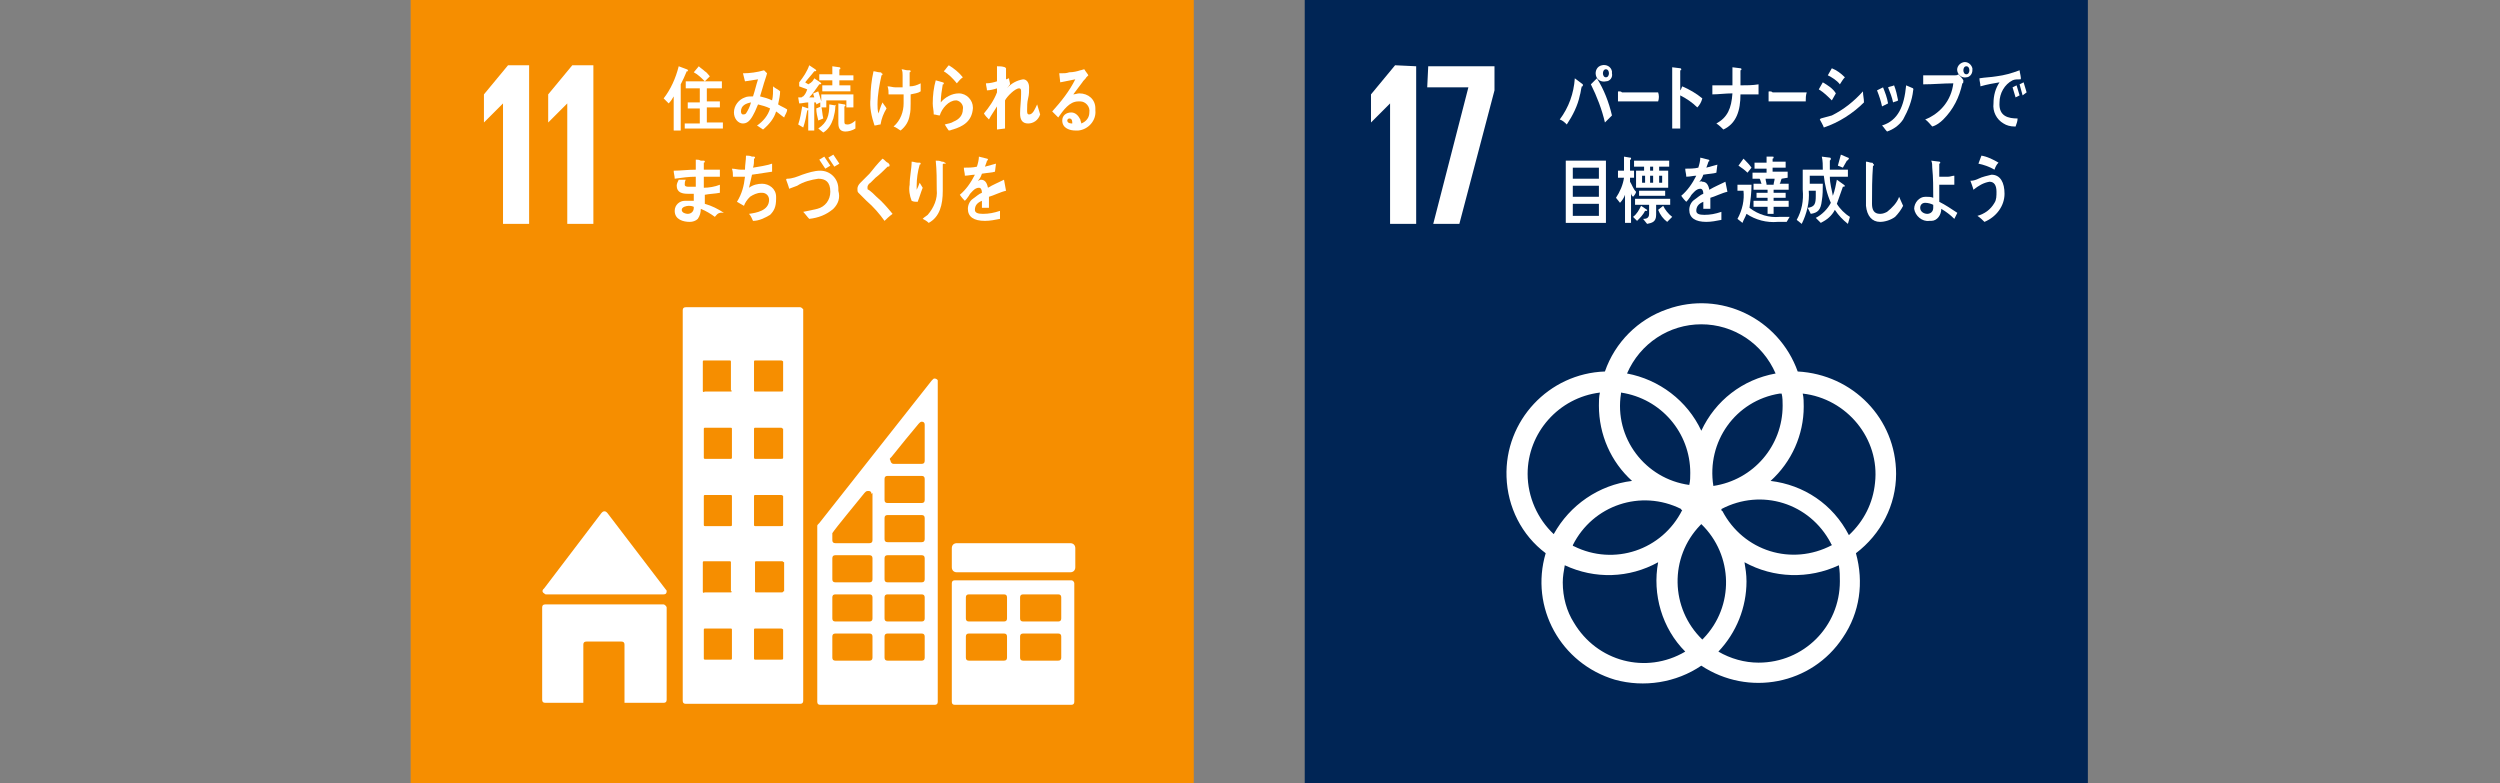
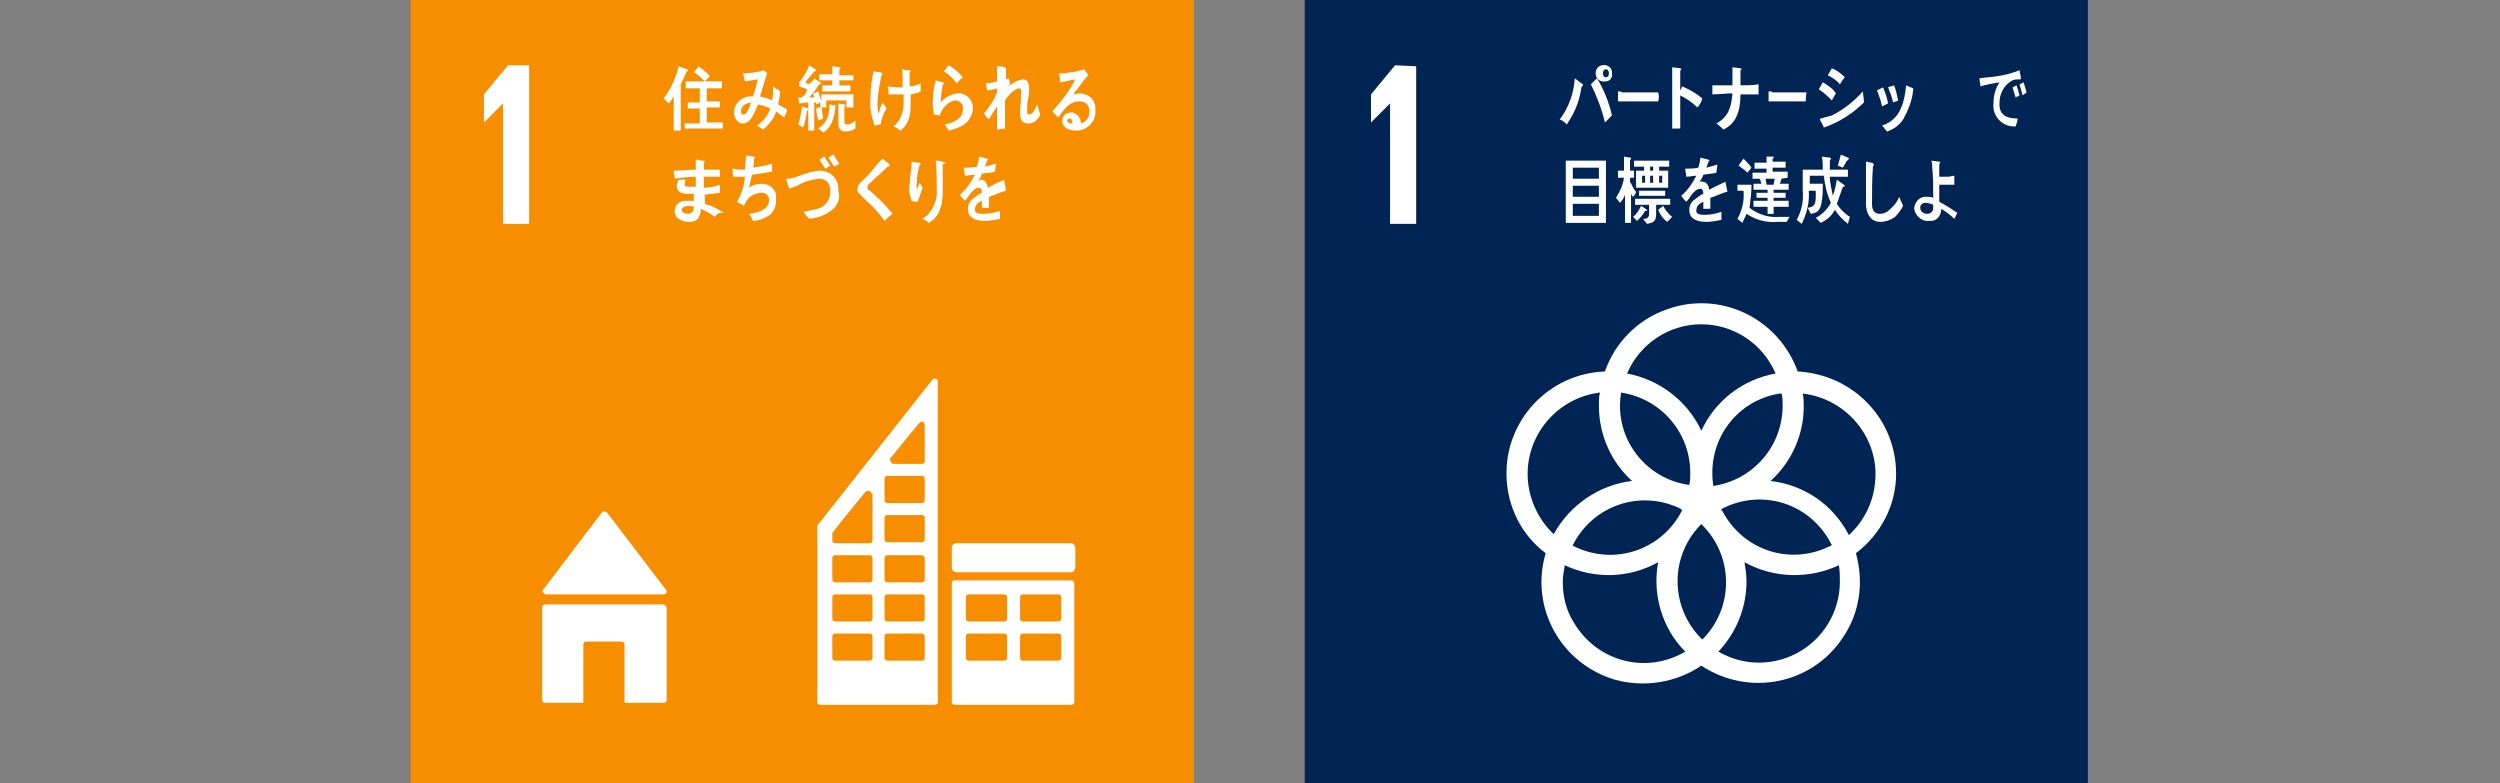
<svg xmlns="http://www.w3.org/2000/svg" version="1.1" id="グループ_75" x="0px" y="0px" viewBox="0 0 249 78" style="enable-background:new 0 0 249 78;" xml:space="preserve">
  <rect x="0" y="0" width="249" height="78" fill="#808080" stroke="none" />
  <style type="text/css">
	.st0{fill:none;}
	.st1{fill:#F68E00;}
	.st2{fill:#FFFFFF;}
	.st3{fill:#002555;}
</style>
  <rect class="st0" width="249" height="78" />
  <g id="グループ_67" transform="translate(0 0)">
    <rect id="長方形_78" x="40.9" class="st1" width="78" height="78" />
    <path id="パス_530" class="st2" d="M54.4,59.2h11.7c0.2,0,0.3-0.1,0.3-0.3c0-0.1,0-0.1-0.1-0.2l0,0l-5.8-7.6l-0.1-0.1   c-0.1-0.1-0.3-0.1-0.4,0l0,0l-0.1,0.1l-5.7,7.5l-0.1,0.1c-0.1,0.1-0.1,0.3,0.1,0.4C54.3,59.2,54.3,59.2,54.4,59.2" />
    <path id="パス_531" class="st2" d="M66.1,60.2H54.3c-0.2,0-0.3,0.1-0.3,0.3v0v9.2c0,0.2,0.1,0.3,0.3,0.3c0,0,0,0,0,0h3.8v-5.8   c0-0.2,0.1-0.3,0.3-0.3c0,0,0,0,0,0h3.5c0.2,0,0.3,0.1,0.3,0.3c0,0,0,0,0,0V70h3.9c0.2,0,0.3-0.1,0.3-0.3c0,0,0,0,0,0v-9.2   C66.4,60.4,66.2,60.2,66.1,60.2L66.1,60.2" />
    <path id="パス_532" class="st2" d="M106.7,57.8H95.1c-0.2,0-0.3,0.1-0.3,0.3c0,0,0,0,0,0v11.8c0,0.2,0.1,0.3,0.3,0.3h11.6   c0.2,0,0.3-0.1,0.3-0.3c0,0,0,0,0,0V58.1C107,58,106.9,57.8,106.7,57.8C106.7,57.8,106.7,57.8,106.7,57.8 M100.3,65.5   c0,0.2-0.1,0.3-0.3,0.3c0,0,0,0,0,0h-3.5c-0.2,0-0.3-0.1-0.3-0.3c0,0,0,0,0,0v-2.1c0-0.2,0.1-0.3,0.3-0.3c0,0,0,0,0,0h3.5   c0.2,0,0.3,0.1,0.3,0.3c0,0,0,0,0,0V65.5z M100.3,61.6c0,0.2-0.1,0.3-0.3,0.3h-3.5c-0.2,0-0.3-0.1-0.3-0.3v-2.1   c0-0.2,0.1-0.3,0.3-0.3c0,0,0,0,0,0h3.5c0.2,0,0.3,0.1,0.3,0.3v0V61.6z M105.7,65.5c0,0.2-0.1,0.3-0.3,0.3c0,0,0,0,0,0h-3.5   c-0.2,0-0.3-0.1-0.3-0.3c0,0,0,0,0,0v-2.1c0-0.2,0.1-0.3,0.3-0.3c0,0,0,0,0,0h3.5c0.2,0,0.3,0.1,0.3,0.3c0,0,0,0,0,0L105.7,65.5z    M105.7,61.6c0,0.2-0.1,0.3-0.3,0.3c0,0,0,0,0,0h-3.5c-0.2,0-0.3-0.1-0.3-0.3l0,0v-2.1c0-0.2,0.1-0.3,0.3-0.3c0,0,0,0,0,0h3.5   c0.2,0,0.3,0.1,0.3,0.3c0,0,0,0,0,0L105.7,61.6z" />
-     <path id="パス_533" class="st2" d="M79.7,30.6H68.3c-0.2,0-0.3,0.1-0.3,0.3v38.9c0,0.2,0.1,0.3,0.3,0.3h11.4   c0.2,0,0.3-0.1,0.3-0.3V30.8C79.9,30.7,79.8,30.6,79.7,30.6 M72.9,65.6c0,0.1-0.1,0.1-0.1,0.1h-2.6c-0.1,0-0.1-0.1-0.1-0.1v-2.9   c0-0.1,0.1-0.1,0.1-0.1h2.6c0.1,0,0.1,0.1,0.1,0.1V65.6z M72.9,58.9c0,0.1-0.1,0.1-0.1,0.1c0,0,0,0,0,0h-2.6C70,59.1,70,59,70,58.9   c0,0,0,0,0,0V56c0-0.1,0.1-0.1,0.1-0.1c0,0,0,0,0,0h2.6c0.1,0,0.1,0.1,0.1,0.1c0,0,0,0,0,0V58.9z M72.9,52.3c0,0.1-0.1,0.1-0.1,0.1   h-2.6c-0.1,0-0.1-0.1-0.1-0.1v-2.9c0-0.1,0.1-0.1,0.1-0.1h2.6c0.1,0,0.1,0.1,0.1,0.1V52.3z M72.9,45.6c0,0.1-0.1,0.1-0.1,0.1h-2.6   c-0.1,0-0.1-0.1-0.1-0.1v-2.9c0-0.1,0.1-0.1,0.1-0.1h2.6c0.1,0,0.1,0.1,0.1,0.1V45.6z M72.9,38.9c0,0.1-0.1,0.1-0.1,0.1h-2.6   C70,39.1,70,39,70,38.9V36c0-0.1,0.1-0.1,0.1-0.1h2.6c0.1,0,0.1,0.1,0.1,0.1V38.9z M78,65.6c0,0.1-0.1,0.1-0.2,0.1h-2.6   c-0.1,0-0.1-0.1-0.1-0.1v-2.9c0-0.1,0.1-0.1,0.1-0.1c0,0,0,0,0,0h2.6c0.1,0,0.2,0.1,0.2,0.1V65.6z M78,58.9c0,0.1-0.1,0.1-0.1,0.1   c0,0,0,0,0,0h-2.6c-0.1,0-0.1-0.1-0.1-0.1c0,0,0,0,0,0V56c0-0.1,0.1-0.1,0.1-0.1c0,0,0,0,0,0h2.6c0.1,0,0.1,0.1,0.2,0.1   c0,0,0,0,0,0V58.9z M78,52.3c0,0.1-0.1,0.1-0.2,0.1c0,0,0,0,0,0h-2.6c-0.1,0-0.1-0.1-0.1-0.1c0,0,0,0,0,0v-2.9   c0-0.1,0.1-0.1,0.1-0.1h2.6c0.1,0,0.2,0.1,0.2,0.1V52.3z M78,45.6c0,0.1-0.1,0.1-0.2,0.1h-2.6c-0.1,0-0.1-0.1-0.1-0.1v-2.9   c0-0.1,0.1-0.1,0.1-0.1c0,0,0,0,0,0h2.6c0.1,0,0.1,0.1,0.2,0.1c0,0,0,0,0,0V45.6z M78,38.9c0,0.1-0.1,0.1-0.2,0.1h-2.6   c-0.1,0-0.1-0.1-0.1-0.1V36c0-0.1,0.1-0.1,0.1-0.1c0,0,0,0,0,0h2.6c0.1,0,0.2,0.1,0.2,0.1V38.9z" />
    <path id="長方形_79" class="st2" d="M95.3,54.1h11.3c0.3,0,0.5,0.2,0.5,0.5v1.9c0,0.3-0.2,0.5-0.5,0.5H95.3   c-0.3,0-0.5-0.2-0.5-0.5c0,0,0,0,0,0v-1.9C94.8,54.3,95,54.1,95.3,54.1C95.3,54.1,95.3,54.1,95.3,54.1z" />
    <path id="パス_534" class="st2" d="M93.4,37.9c0-0.1-0.2-0.2-0.3-0.2c-0.1,0-0.1,0-0.2,0.1c0,0,0,0,0,0l-0.1,0.1L81.6,52.1   l-0.1,0.1c-0.1,0.1-0.1,0.1-0.1,0.2v17.5c0,0.2,0.1,0.3,0.3,0.3h11.4c0.2,0,0.3-0.1,0.3-0.3V38C93.4,38,93.4,37.9,93.4,37.9    M88.7,45.6l0.1-0.1c0.8-1,2.1-2.6,2.7-3.3l0.1-0.1c0.1-0.1,0.2-0.1,0.2-0.1c0.2,0,0.3,0.1,0.3,0.3v3.6c0,0.2-0.1,0.3-0.3,0.3   c0,0,0,0,0,0s0,0,0,0H89c0,0,0,0,0,0s0,0,0,0c-0.2,0-0.3-0.2-0.3-0.3C88.6,45.7,88.6,45.7,88.7,45.6 M86.9,65.5   c0,0.2-0.1,0.3-0.3,0.3c0,0,0,0,0,0h-3.4c-0.2,0-0.3-0.1-0.3-0.3c0,0,0,0,0,0v-2.1c0-0.2,0.1-0.3,0.3-0.3c0,0,0,0,0,0h3.4   c0.2,0,0.3,0.1,0.3,0.3c0,0,0,0,0,0V65.5z M86.9,61.6c0,0.2-0.1,0.3-0.3,0.3l0,0h-3.4c-0.2,0-0.3-0.1-0.3-0.3c0,0,0,0,0,0v-2.1   c0-0.2,0.1-0.3,0.3-0.3c0,0,0,0,0,0h3.4c0.2,0,0.3,0.1,0.3,0.3c0,0,0,0,0,0V61.6z M86.9,57.7c0,0.2-0.1,0.3-0.3,0.3h-3.4   c-0.2,0-0.3-0.1-0.3-0.3c0,0,0,0,0,0v-2.1c0-0.2,0.1-0.3,0.3-0.3c0,0,0,0,0,0h3.4c0.2,0,0.3,0.1,0.3,0.3c0,0,0,0,0,0V57.7z    M86.9,49.1v4.7c0,0.2-0.1,0.3-0.3,0.3h-3.4c-0.2,0-0.3-0.1-0.3-0.3c0,0,0,0,0,0v-0.6c0,0,0-0.1,0-0.1c0,0,0,0,0,0c0,0,0,0,0,0   c0,0,0,0,0,0c0.4-0.6,2.4-3,3.2-4l0.1-0.1c0.1-0.1,0.2-0.1,0.3-0.1c0.2,0,0.3,0.1,0.3,0.3L86.9,49.1z M92.1,65.5   c0,0.2-0.1,0.3-0.3,0.3h-3.4c-0.2,0-0.3-0.1-0.3-0.3c0,0,0,0,0,0v-2.1c0-0.2,0.1-0.3,0.3-0.3h0h3.4c0.2,0,0.3,0.1,0.3,0.3V65.5z    M92.1,61.6c0,0.2-0.1,0.3-0.3,0.3h-3.4c-0.2,0-0.3-0.1-0.3-0.3c0,0,0,0,0,0v-2.1c0-0.2,0.1-0.3,0.3-0.3c0,0,0,0,0,0h3.4   c0.2,0,0.3,0.1,0.3,0.3V61.6z M92.1,57.7c0,0.2-0.1,0.3-0.3,0.3h-3.4c-0.2,0-0.3-0.1-0.3-0.3c0,0,0,0,0,0v-2.1   c0-0.2,0.1-0.3,0.3-0.3h0h3.4c0.2,0,0.3,0.1,0.3,0.3V57.7z M92.1,53.7c0,0.2-0.1,0.3-0.3,0.3h-3.4c-0.2,0-0.3-0.1-0.3-0.3   c0,0,0,0,0,0v-2.1c0-0.2,0.1-0.3,0.3-0.3h0h3.4c0.2,0,0.3,0.1,0.3,0.3V53.7z M92.1,49.8c0,0.2-0.1,0.3-0.3,0.3h-3.4   c-0.2,0-0.3-0.1-0.3-0.3c0,0,0,0,0,0v-2.1c0-0.2,0.1-0.3,0.3-0.3c0,0,0,0,0,0h3.4c0.2,0,0.3,0.1,0.3,0.3V49.8z" />
    <path id="パス_535" class="st2" d="M48.2,9.4v2.8h0l1.9-1.9h0v12h2.6V6.5h-2.1L48.2,9.4z" />
-     <path id="パス_536" class="st2" d="M54.6,9.4v2.8h0l1.9-1.9h0v12h2.6V6.5H57L54.6,9.4z" />
    <path id="パス_537" class="st2" d="M68.4,7.1c-0.2,0.5-0.4,0.9-0.6,1.3V13h-0.7V9.6c-0.1,0.2-0.3,0.5-0.5,0.7l-0.5-0.5   c0.7-0.9,1.2-2,1.5-3.2l0.8,0.3c0,0,0.1,0,0.1,0.1C68.6,7.1,68.5,7.1,68.4,7.1 M68.2,12.9v-0.6h1.5v-1.5h-1.2v-0.6h1.2V8.8h-1.4   V8.1h3.6v0.7h-1.5v1.3h1.3v0.6h-1.3v1.5h1.6v0.6H68.2z M70.2,8.1c-0.3-0.3-0.7-0.7-1.1-0.9l0.5-0.6c0.2,0.2,0.4,0.3,0.6,0.5   c0.2,0.1,0.3,0.3,0.5,0.5L70.2,8.1z" />
    <path id="パス_538" class="st2" d="M78.1,11.7c-0.3-0.2-0.5-0.4-0.8-0.6c-0.2,0.7-0.7,1.3-1.3,1.8l-0.6-0.4   c0.6-0.4,1.1-1,1.3-1.7c-0.4-0.2-0.8-0.3-1.2-0.4c-0.1,0.2-0.2,0.5-0.3,0.7c-0.3,0.6-0.6,1.2-1.2,1.2c-0.5,0-0.9-0.5-0.9-1.1   c0,0,0,0,0,0c0-0.7,0.5-1.3,1.1-1.5c0.2-0.1,0.5-0.1,0.8-0.1c0.2-0.6,0.3-1.1,0.5-1.7l-1.3,0.2L74,7.3H74c0.7,0,1.4-0.1,2.1-0.3   c0.1,0.1,0.2,0.2,0.3,0.3c-0.1,0.4-0.3,0.9-0.4,1.3c-0.1,0.3-0.2,0.7-0.3,1c0.4,0.1,0.8,0.2,1.2,0.4C77,9.6,77,9.1,77,8.6   c0.2,0.2,0.5,0.3,0.7,0.5c0,0.4-0.1,0.8-0.2,1.3c0.3,0.2,0.6,0.3,0.9,0.5C78.4,11.2,78.2,11.4,78.1,11.7 M73.8,11.1   c0,0.2,0.1,0.3,0.2,0.3c0.1,0,0.2,0,0.3-0.1c0.2-0.3,0.4-0.7,0.5-1.1C74.3,10.3,73.8,10.5,73.8,11.1" />
    <path id="パス_539" class="st2" d="M80.4,11c-0.1,0.6-0.2,1.1-0.4,1.7l-0.5-0.3c0.2-0.6,0.3-1.2,0.4-1.8l0.6,0.2c0,0,0,0,0,0.1   C80.5,10.9,80.5,11,80.4,11 M84.3,10.7V10h-2v0.7h-0.6v-0.5l-0.4,0.2c0-0.1,0-0.2-0.1-0.2l-0.1,0V13h-0.6v-2.8   c-0.3,0-0.6,0.1-0.9,0.1l-0.1-0.6c0.1,0,0.2,0,0.3,0c0.1,0,0.1-0.1,0.2-0.1c0.2-0.2,0.3-0.4,0.4-0.7c-0.3-0.1-0.5-0.2-0.8-0.3V8.2   c0.4-0.5,0.8-1.1,1-1.7l0.6,0.4c0,0,0.1,0.1,0.1,0.1c0,0.1-0.1,0.1-0.2,0.1c-0.3,0.4-0.6,0.7-0.9,1.1c0.1,0.1,0.2,0.1,0.3,0.2   C80.9,8.2,81,8,81.1,7.8l0.6,0.4c0,0,0.1,0.1,0.1,0.1c0,0.1-0.1,0.1-0.2,0.1c-0.3,0.4-0.6,0.9-1,1.3c0.2,0,0.4,0,0.5,0   c0-0.1-0.1-0.2-0.1-0.4l0.5-0.2c0.1,0.3,0.2,0.7,0.3,1V9.4H85v1.3L84.3,10.7z M81.5,12c-0.1-0.4-0.2-0.8-0.2-1.2l0.5-0.2   c0.1,0.4,0.1,0.8,0.2,1.2L81.5,12z M83.2,10.6c0,0.4-0.1,0.8-0.2,1.2c-0.2,0.6-0.5,1.1-1,1.4l-0.5-0.4c0.9-0.6,1.1-1.3,1.1-2.4   l0.6,0.1C83.2,10.4,83.3,10.4,83.2,10.6C83.3,10.5,83.2,10.5,83.2,10.6 M83.6,8v0.5h1.1v0.6h-2.8V8.5h1V8h-1.3V7.4h1.3V6.6l0.7,0.1   c0,0,0.1,0,0.1,0.1c0,0,0,0,0,0c0,0.1,0,0.1-0.1,0.1v0.6H85V8H83.6z M85.2,12.8c-0.3,0.2-0.7,0.3-1,0.3c-0.4,0-0.7-0.2-0.7-0.8v-2   l0.6,0.1c0,0,0.1,0,0.1,0.1c0,0,0,0.1-0.1,0.1V12c0,0.3,0,0.4,0.3,0.4c0.3,0,0.6-0.2,0.8-0.4L85.2,12.8z" />
    <path id="パス_540" class="st2" d="M87.7,12.4c-0.2,0-0.4,0.1-0.6,0.1c-0.3-0.9-0.5-1.8-0.4-2.7c0-0.9,0.1-1.8,0.3-2.7   c0.2,0,0.4,0.1,0.6,0.1c0.1,0,0.2,0,0.2,0.1c0,0,0.1,0,0.1,0.1c0,0.1-0.1,0.1-0.1,0.1c-0.2,0.9-0.4,1.9-0.4,2.9   c0,0.3,0,0.6,0.1,0.9c0.1-0.3,0.2-0.7,0.4-1.1c0.1,0.2,0.3,0.4,0.4,0.6C88,11.3,87.8,11.8,87.7,12.4 M90.7,9.4c0,0.3,0,0.6,0,0.9   c0,0.4,0,0.8-0.1,1.2c-0.1,0.6-0.4,1.1-0.9,1.5c-0.2-0.1-0.4-0.3-0.7-0.4c0.7-0.6,1-1.5,1-2.3c0-0.3,0-0.6,0-0.9   c-0.4,0-0.7,0-1.1,0c-0.1,0-0.2,0-0.4,0c0-0.3,0-0.5-0.1-0.8c0.3,0,0.5,0.1,0.8,0.1c0.2,0,0.5,0,0.7,0c0-0.4,0-0.8,0-1.2   c0-0.2,0-0.4-0.1-0.6C90,6.9,90.2,7,90.4,7c0.1,0,0.2,0,0.2,0c0,0,0.1,0,0.1,0.1c0,0,0,0.1-0.1,0.1c0,0.5,0,1,0,1.4   c0.4,0,0.7-0.1,1.1-0.3c0,0.3,0,0.5,0,0.8C91.4,9.3,91.1,9.3,90.7,9.4" />
    <path id="パス_541" class="st2" d="M94.9,12.9c-0.1,0-0.2,0.1-0.4,0.1c-0.1-0.1-0.4-0.6-0.4-0.6c0,0,0,0,0,0   c0.3-0.1,0.6-0.1,0.9-0.3c0.5-0.2,0.9-0.6,0.9-1.2c0.1-0.4-0.2-0.8-0.6-0.9c0,0-0.1,0-0.1,0c-0.7,0-1.4,0.8-1.6,1.5   c-0.2,0-0.4-0.1-0.6-0.1c0-0.4-0.1-0.7-0.1-1.1c0-0.8,0.1-1.6,0.3-2.3l0.7,0.2c0,0,0.1,0,0.1,0.1c0,0.1,0,0.1-0.1,0.1   c-0.1,0.6-0.2,1.2-0.2,1.8c0.4-0.5,1.1-0.9,1.8-0.9c0.8,0,1.4,0.7,1.4,1.4c0,0,0,0,0,0.1C96.8,12.1,95.9,12.6,94.9,12.9 M95.3,8.3   c-0.4-0.5-0.8-0.9-1.3-1.2c0.2-0.2,0.3-0.4,0.5-0.6c0.5,0.3,1,0.7,1.4,1.2C95.6,7.9,95.5,8.1,95.3,8.3" />
    <path id="パス_542" class="st2" d="M102.4,12.3c-0.6,0-0.8-0.4-0.8-1c0-0.6,0.1-1.3,0.1-1.9c0-0.1,0-0.2,0-0.3   c0-0.1,0-0.3-0.2-0.3c-0.4,0-1.2,0.8-1.4,1.2c0,0.9,0,1.9,0,2.8l-0.8,0.1c0-0.8,0-1.5,0-2.3c-0.3,0.5-0.6,0.9-0.8,1.3   c-0.2-0.2-0.4-0.4-0.5-0.6c0.5-0.6,1-1.3,1.3-2.1V8.8c-0.3,0.1-0.7,0.2-1,0.2c0-0.2-0.1-0.5-0.1-0.7c0.4,0,0.8-0.1,1.1-0.2   c0-0.5,0-1,0-1.5c0.3,0,0.5,0,0.8,0.1c0,0,0.1,0.1,0.1,0.1c0,0,0,0.1,0,0.1c0,0.4,0,0.7,0,1c0.1,0,0.2-0.1,0.3-0.1   c0,0.2,0.1,0.4,0.1,0.6c-0.1,0.1-0.2,0.3-0.3,0.4l0,0c0.4-0.5,1-0.8,1.6-0.9c0.4,0,0.6,0.4,0.6,0.8c0,0.4,0,0.7-0.1,1.1   c-0.1,0.4-0.1,0.8-0.1,1.2v0c0,0.2,0,0.4,0.2,0.4c0.4,0,0.6-0.6,0.8-1c0.1,0.3,0.2,0.7,0.3,1C103.4,12,102.9,12.3,102.4,12.3" />
    <path id="パス_543" class="st2" d="M107.1,13c-0.5,0-1.3-0.2-1.3-1c0-0.5,0.4-0.8,0.9-0.8c0,0,0,0,0,0c0.4,0,0.7,0.3,0.9,0.7   c0,0.1,0.1,0.3,0.1,0.4c0.5-0.2,0.8-0.6,0.8-1.1c0.1-0.6-0.4-1.1-0.9-1.1c-0.1,0-0.1,0-0.2,0c-0.9,0-1.5,0.9-2,1.6   c-0.2-0.2-0.4-0.4-0.6-0.6c0.9-1,1.7-2,2.3-3.2c-0.5,0.1-1,0.2-1.5,0.3l-0.1-0.9c0.1,0,0.1,0,0.2,0c0.3,0,0.5,0,0.8-0.1   c0.4,0,0.8-0.1,1.1-0.2c0.1,0,0.3-0.1,0.4-0.1c0.1,0.2,0.3,0.4,0.4,0.6c-0.1,0.1-0.1,0.1-0.2,0.2c-0.1,0.2-0.3,0.3-0.4,0.5   c-0.3,0.4-0.6,0.8-0.9,1.2c0.2,0,0.4-0.1,0.6-0.1c0.9,0,1.6,0.6,1.6,1.5c0,0.1,0,0.1,0,0.2c0.1,1-0.7,1.9-1.7,2   C107.2,13,107.2,13,107.1,13 M106.5,11.8c-0.1,0-0.2,0.1-0.2,0.2c0,0.3,0.4,0.3,0.5,0.3C106.8,12.1,106.8,11.8,106.5,11.8" />
    <path id="パス_544" class="st2" d="M71.2,21.6c-0.4-0.3-0.9-0.6-1.4-0.8c0,0.4-0.1,0.7-0.3,1c-0.2,0.2-0.5,0.3-0.8,0.3   c-0.6,0-1.5-0.2-1.5-1.1c0-0.6,0.5-1,1-1c0.2,0,0.3,0,0.5,0c0.1,0,0.3,0,0.4,0c0-0.2,0-0.5,0-0.7c-0.2,0-0.4,0-0.6,0   c-0.5,0-1.1-0.1-1.1-0.8c0-0.2,0.1-0.4,0.2-0.6l0.7,0c-0.1,0.2-0.1,0.3-0.1,0.5c0,0.2,0.3,0.2,0.4,0.2c0.2,0,0.4,0,0.7,0   c0-0.3,0-0.7,0-1c-0.7,0-1.4,0.1-2.1,0.2c0-0.3-0.1-0.5-0.1-0.8c0.7,0,1.4-0.1,2.2-0.1c0-0.2,0-0.4,0-0.7v-0.3c0.2,0,0.3,0,0.5,0.1   c0.1,0,0.2,0,0.3,0c0,0,0.1,0,0.1,0.1c0,0,0,0.1-0.1,0.1c0,0.2,0,0.4,0,0.7c0.6,0,1.1,0,1.6,0v0.7c-0.5,0-1.1,0-1.6,0   c0,0.4,0,0.7,0,1.1c0.5,0,1.1-0.1,1.6-0.3l0,0.8c-0.5,0.1-1,0.1-1.5,0.2c0,0.3,0,0.6,0,0.9c0.7,0.2,1.3,0.5,1.9,0.9   C71.5,21.1,71.4,21.4,71.2,21.6 M69.1,20.6c-0.2-0.1-0.4-0.1-0.5-0.1c-0.2,0-0.7,0.1-0.7,0.4s0.4,0.4,0.6,0.4   c0.3,0,0.6-0.2,0.6-0.6C69.1,20.7,69.1,20.6,69.1,20.6" />
    <path id="パス_545" class="st2" d="M76.7,21.4C76.2,21.7,75.6,22,75,22c-0.1-0.2-0.2-0.5-0.4-0.7c0.7-0.1,2-0.3,2-1.4   c0-0.4-0.3-0.7-0.7-0.7c0,0-0.1,0-0.1,0c-0.4,0-0.8,0.2-1.1,0.4c-0.3,0.3-0.5,0.6-0.6,0.9l-0.7-0.4c0.5-0.8,0.7-1.6,0.8-2.5   c-0.2,0-0.5,0-0.7,0h-0.5c0-0.3,0-0.5-0.1-0.8c0.3,0,0.6,0.1,0.9,0.1c0.1,0,0.3,0,0.4,0c0-0.5,0.1-0.9,0.1-1.4c0.2,0,0.4,0,0.6,0.1   c0.1,0,0.2,0,0.2,0c0,0,0.1,0,0.1,0.1c0,0.1-0.1,0.1-0.1,0.1c0,0.3,0,0.6-0.1,0.9c0.6-0.1,1.3-0.2,1.9-0.4l0,0.8   c-0.7,0.1-1.3,0.2-2,0.3c-0.1,0.4-0.2,0.9-0.3,1.3c0.4-0.3,0.9-0.4,1.3-0.4c0.7,0,1.4,0.5,1.4,1.3c0,0.1,0,0.1,0,0.2   C77.3,20.6,77.1,21,76.7,21.4" />
    <path id="パス_546" class="st2" d="M83,20.8c-0.7,0.6-1.5,0.9-2.4,1c-0.2-0.2-0.4-0.5-0.6-0.7c0.5-0.1,1-0.2,1.4-0.3   c0.8-0.2,1.3-0.9,1.3-1.7c0-1-0.5-1.3-1.2-1.3c-0.7,0.1-1.5,0.3-2.1,0.7c-0.3,0.1-0.5,0.2-0.8,0.3c0-0.1-0.3-0.9-0.3-0.9   c0-0.1,0.1-0.1,0.1-0.1c0.5,0,1-0.2,1.5-0.4c0.6-0.2,1.2-0.4,1.8-0.4c1,0,1.8,0.8,1.8,1.8c0,0.1,0,0.1,0,0.2   C83.7,19.7,83.5,20.3,83,20.8 M82.2,16.8c-0.2-0.3-0.4-0.6-0.6-0.9l0.5-0.3c0.2,0.3,0.4,0.6,0.6,0.9L82.2,16.8z M83.1,16.6   c-0.2-0.3-0.4-0.6-0.6-0.9l0.5-0.3c0.2,0.3,0.4,0.6,0.6,0.9L83.1,16.6z" />
    <path id="パス_547" class="st2" d="M88.1,22c-0.5-0.7-1.1-1.4-1.8-2c-0.2-0.2-0.3-0.3-0.5-0.5c-0.1-0.1-0.2-0.2-0.3-0.3   c-0.1-0.1-0.1-0.2-0.1-0.4c0-0.2,0.1-0.4,0.3-0.6c0.3-0.3,0.6-0.6,0.9-0.9c0.4-0.5,0.8-1,1.3-1.5c0.2,0.1,0.3,0.3,0.5,0.4   c0.1,0,0.1,0.1,0.2,0.2c0,0,0,0,0,0.1c0,0.1-0.1,0.1-0.2,0.1c-0.4,0.4-0.8,0.8-1.2,1.1c-0.2,0.2-0.3,0.3-0.5,0.5   c-0.1,0.1-0.2,0.1-0.2,0.2c-0.1,0.1-0.1,0.2-0.1,0.3c0,0.1,0,0.2,0.1,0.2c0.3,0.2,0.5,0.4,0.8,0.7c0.6,0.5,1.1,1.1,1.6,1.7   C88.5,21.6,88.3,21.8,88.1,22" />
    <path id="パス_548" class="st2" d="M91.4,20.1c-0.2,0-0.4,0-0.6-0.1c-0.2-0.5-0.3-1.1-0.2-1.6c0-0.8,0.2-1.6,0.2-2.3   c0.2,0,0.4,0.1,0.6,0.1c0.1,0,0.2,0,0.2,0c0,0,0.1,0,0.1,0.1c0,0,0,0.1-0.1,0.1c-0.2,0.7-0.3,1.4-0.3,2.1c0,0.1,0,0.3,0,0.4   c0,0,0,0.1,0,0.1s0-0.1,0-0.1c0.1-0.2,0.2-0.4,0.3-0.7l0.3,0.5C91.7,19.2,91.6,19.6,91.4,20.1 M93.9,16.4c0,0.8,0,1.7,0,2.6   c0,1.4-0.3,2.6-1.4,3.2c-0.2-0.2-0.4-0.3-0.6-0.4c0,0,0,0,0,0s0,0,0.1-0.1c0.1-0.1,0.3-0.2,0.4-0.3c0.6-0.7,1-1.6,0.9-2.5   c0-1,0-1.9-0.1-2.9c0.2,0,0.4,0,0.6,0.1c0.1,0,0.2,0,0.3,0.1c0,0,0.1,0,0.1,0.1C93.9,16.3,93.9,16.3,93.9,16.4" />
    <path id="パス_549" class="st2" d="M100.2,19C100.2,19,100.2,19,100.2,19c-0.5,0.1-1.3,0.5-1.7,0.6v1.1l-0.7,0c0-0.1,0-0.2,0-0.3   V20c-0.5,0.2-0.7,0.5-0.7,0.9c0,0.3,0.3,0.4,0.8,0.4c0.6,0,1.1-0.1,1.7-0.3l0,0.8c-0.5,0.1-1,0.2-1.5,0.2c-1.1,0-1.7-0.4-1.7-1.2   c0-0.4,0.2-0.8,0.5-1c0.3-0.2,0.6-0.5,0.9-0.6c0-0.3-0.1-0.5-0.3-0.5c-0.2,0-0.4,0.1-0.6,0.3c-0.2,0.2-0.3,0.3-0.4,0.5   c-0.2,0.3-0.3,0.4-0.4,0.5c-0.1-0.1-0.3-0.3-0.5-0.6c0.6-0.5,1.1-1.2,1.5-2c-0.3,0-0.7,0.1-1,0.1c0-0.3-0.1-0.5-0.1-0.8   c0.4,0,0.9,0,1.3-0.1c0.1-0.3,0.2-0.7,0.2-1l0.8,0.2c0,0,0.1,0,0.1,0.1c0,0,0,0.1-0.1,0.1c0,0.1-0.1,0.3-0.2,0.6   c0.4-0.1,0.7-0.2,1.1-0.3l-0.1,0.8c-0.3,0.1-0.7,0.1-1.3,0.2c-0.1,0.3-0.2,0.5-0.4,0.7c0.1,0,0.2-0.1,0.3-0.1   c0.4,0,0.6,0.3,0.7,0.8c0.5-0.3,1-0.5,1.6-0.8L100.2,19C100.3,19,100.3,19,100.2,19" />
  </g>
  <g id="グループ_68" transform="translate(89.051 0)">
    <rect id="長方形_80" x="40.9" class="st3" width="78" height="78" />
    <path id="パス_550" class="st2" d="M99.8,47.2c0-5.5-4.3-9.9-9.8-10.2c-1.9-5.3-7.7-8.1-13-6.2c-2.9,1-5.2,3.3-6.2,6.2   c-5.6,0.2-10,4.9-9.8,10.5c0.1,3,1.5,5.8,3.9,7.6c-1.6,5.4,1.5,11,6.9,12.6c2.9,0.8,6.1,0.3,8.6-1.4c4.7,3.1,11,1.9,14.1-2.8   c1.7-2.5,2.1-5.5,1.3-8.4C98.3,53.2,99.8,50.3,99.8,47.2 M88.5,40.4c0,4-2.9,7.4-6.9,8c-0.7-4.4,2.2-8.5,6.6-9.2c0.1,0,0.1,0,0.2,0   C88.5,39.6,88.5,40,88.5,40.4 M80.5,63.7c-3.2-3.1-3.3-8.2-0.2-11.4c0,0,0.1-0.1,0.1-0.1c3.2,3.1,3.3,8.2,0.2,11.4   C80.5,63.7,80.5,63.7,80.5,63.7 M72.4,39.1c4,0.6,6.9,4,6.9,8c0,0.4,0,0.8-0.1,1.2c-4.4-0.6-7.5-4.7-6.8-9.1   C72.4,39.3,72.4,39.2,72.4,39.1 M78.5,50.8c-2,4-6.8,5.6-10.8,3.6c0,0-0.1,0-0.1-0.1c2-4,6.8-5.6,10.8-3.6   C78.4,50.8,78.4,50.8,78.5,50.8 M82.4,50.7c4-2.1,8.8-0.6,10.9,3.4c0,0.1,0.1,0.1,0.1,0.2c-4,2.1-8.8,0.6-10.9-3.4   C82.4,50.9,82.4,50.8,82.4,50.7 M80.4,32.3c3.2,0,6.1,1.9,7.4,4.9c-3.3,0.6-6,2.7-7.4,5.7c-1.4-3-4.2-5.1-7.4-5.7   C74.3,34.2,77.2,32.3,80.4,32.3 M63.1,47.2c0-4.1,3.1-7.6,7.2-8.1c-0.1,0.4-0.1,0.9-0.1,1.3c0,2.9,1.2,5.6,3.3,7.5   c-3.3,0.4-6.2,2.4-7.8,5.3C64.1,51.7,63.1,49.5,63.1,47.2 M66.6,58c0-0.6,0.1-1.1,0.2-1.7c3,1.4,6.4,1.3,9.3-0.3   c-0.6,3.2,0.4,6.6,2.7,8.9c-3.9,2.3-8.8,1-11.1-2.9C67,60.9,66.6,59.5,66.6,58 M94.2,57.9c0,4.5-3.6,8.1-8.1,8.1   c-1.4,0-2.8-0.4-4-1.1c1.8-1.9,2.8-4.4,2.8-7c0-0.7-0.1-1.3-0.2-1.9c2.9,1.6,6.4,1.7,9.4,0.3C94.2,56.9,94.2,57.4,94.2,57.9    M87.3,47.9c2.1-1.9,3.3-4.6,3.3-7.4c0-0.4,0-0.9-0.1-1.3c4.4,0.5,7.7,4.5,7.2,8.9c-0.2,2-1.1,3.8-2.6,5.2   C93.5,50.2,90.6,48.3,87.3,47.9" />
    <path id="パス_551" class="st2" d="M52,6.6v15.7h-2.6v-12h0l-1.9,1.9h0V9.4l2.4-2.9L52,6.6z" />
-     <path id="パス_552" class="st2" d="M53.2,6.6h6.6V9l-3.5,13.3h-2.6l3.5-13.6h-4.1L53.2,6.6z" />
    <path id="パス_553" class="st2" d="M68.5,8.6c-0.1,0.3-0.1,0.6-0.2,0.9c-0.2,1-0.7,2-1.3,2.9c-0.2-0.2-0.4-0.4-0.7-0.5   c0.9-1.2,1.4-2.6,1.5-4.1l0.8,0.6c0,0,0,0.1,0,0.1C68.6,8.6,68.6,8.6,68.5,8.6 M70.8,12.2c-0.3-1.3-0.8-2.6-1.4-3.8L70,7.8   c0.7,1.1,1.2,2.4,1.5,3.7L70.8,12.2z M70.9,8.1c-0.4,0.1-0.9-0.1-1-0.6c-0.1-0.4,0.1-0.9,0.6-1c0.4-0.1,0.9,0.1,1,0.6   c0,0.1,0,0.1,0,0.2C71.6,7.7,71.3,8.1,70.9,8.1 M70.9,6.9c-0.2,0-0.3,0.2-0.3,0.4s0.1,0.4,0.3,0.4s0.3-0.2,0.3-0.4   C71.2,7.1,71.1,6.9,70.9,6.9" />
    <path id="パス_554" class="st2" d="M76.1,10.1c-0.3,0-0.6,0-0.9,0c-0.3,0-2.3,0-3.1,0c0-0.3,0-0.7,0-0.9c0-0.1,0-0.1,0.1-0.1   c0.1,0,0.2,0,0.3,0.1c0.4,0,0.9,0,1.3,0c0.9,0,1.3,0,2.3,0C76.2,9.5,76.2,9.8,76.1,10.1" />
    <path id="パス_555" class="st2" d="M80,10.7c-0.5-0.5-1.1-0.9-1.7-1.2c0,0.1,0,0.2,0,0.3v1.7c0,0.4,0,0.9,0,1.3h-0.8   c0-0.9,0-1.9,0-2.8c0-1.1,0-2.2,0-3.3l0.8,0.1c0,0,0.1,0,0.1,0.1c0,0.1,0,0.1-0.1,0.1c0,0.7,0,1.3,0,2c0.1-0.1,0.1-0.2,0.2-0.4   c0.7,0.3,1.4,0.7,2,1.2C80.4,10.2,80.2,10.5,80,10.7" />
    <path id="パス_556" class="st2" d="M86.1,9.4c-0.3,0-0.6,0-0.9,0h-0.9c0,1.6-0.4,2.9-1.7,3.5c-0.2-0.2-0.4-0.4-0.7-0.6   c1.1-0.6,1.5-1.5,1.6-3c-0.7,0-1.4,0.1-2,0.1c0-0.3,0-0.6,0-0.9c0.4,0,0.8,0,1.1,0h0.7c0.1,0,0.1,0,0.2,0c0-0.1,0-0.2,0-0.3   c0-0.5,0-1,0-1.5l0.8,0.1c0,0,0.1,0,0.1,0.1c0,0,0,0.1-0.1,0.1l0,1.5c0.6,0,1.2,0,1.8-0.1C86.1,8.8,86.1,9.1,86.1,9.4" />
    <path id="パス_557" class="st2" d="M90.8,10.1c-0.3,0-0.6,0-0.9,0c-0.3,0-2.1,0-2.8,0c0-0.3,0-0.7,0-0.9c0-0.1,0-0.1,0.1-0.1   c0.1,0,0.2,0,0.3,0.1c0.4,0,1.3,0,1.7,0c0.9,0,0.7,0,1.7,0C90.8,9.5,90.8,9.8,90.8,10.1" />
    <path id="パス_558" class="st2" d="M93.4,10c-0.4-0.4-0.8-0.8-1.3-1.1c0.1-0.2,0.3-0.5,0.4-0.7c0.5,0.3,1,0.6,1.3,1.1L93.4,10z    M92.6,12.7c0-0.1-0.4-0.8-0.4-0.8s0.1-0.1,0.1-0.1c0.4-0.1,0.7-0.2,1.1-0.3c1.2-0.6,2.2-1.4,3.1-2.4c0,0.4,0.1,0.7,0.1,1.1   C95.5,11.3,94.1,12.2,92.6,12.7 M94.2,8.4C93.9,8,93.4,7.7,93,7.5c0.1-0.2,0.3-0.5,0.4-0.7c0.5,0.2,0.9,0.5,1.3,0.9   C94.5,7.9,94.4,8.1,94.2,8.4" />
    <path id="パス_559" class="st2" d="M98.4,10.6c-0.1-0.5-0.3-1.1-0.5-1.6l0.6-0.3c0.2,0.5,0.4,1,0.5,1.6   C98.8,10.4,98.6,10.5,98.4,10.6 M101.5,9c-0.1,1-0.5,2-1,2.9c-0.4,0.6-1,1-1.6,1.2c-0.2-0.2-0.3-0.4-0.5-0.6c1.6-0.5,2.2-1.9,2.4-4   l0.7,0.3c0,0,0,0,0,0.1C101.6,8.9,101.5,8.9,101.5,9 M99.5,10.2c-0.1-0.5-0.3-1-0.5-1.5c0.2-0.1,0.4-0.1,0.6-0.2   c0.2,0.5,0.3,1,0.4,1.5C99.9,10.1,99.7,10.1,99.5,10.2" />
-     <path id="パス_560" class="st2" d="M106.4,8.3c-0.3,1.4-0.9,2.6-1.9,3.6c-0.3,0.3-0.7,0.6-1.1,0.7c-0.2-0.2-0.4-0.5-0.7-0.7   c1.5-0.6,2.6-1.9,2.8-3.6c-1,0-2,0.1-3,0.1c0-0.3,0-0.6,0-0.9c0.3,0,0.5,0,0.8,0c0.5,0,1,0,1.6,0c0.3,0,0.5,0,0.8,0   c0.1,0,0.2,0,0.3-0.1c0.2,0.2,0.4,0.4,0.5,0.6C106.5,8.2,106.5,8.3,106.4,8.3 M106.8,7.7c-0.4,0.1-0.8-0.2-0.9-0.6   c-0.1-0.4,0.2-0.8,0.6-0.9c0.4-0.1,0.8,0.2,0.9,0.6c0,0.1,0,0.1,0,0.2C107.4,7.4,107.1,7.7,106.8,7.7 M106.8,6.6   c-0.2,0-0.3,0.2-0.3,0.4c0,0.2,0.1,0.4,0.3,0.4c0.2,0,0.3-0.2,0.3-0.4C107.1,6.8,107,6.6,106.8,6.6" />
    <path id="パス_561" class="st2" d="M112.2,7.9C112.2,7.9,112.2,7.9,112.2,7.9c-0.3,0-0.6,0-0.8,0.1c-0.8,0.4-1.3,1.3-1.3,2.2   c-0.1,1.4,0.9,1.6,1.8,1.6c0,0.3-0.1,0.5-0.2,0.8h-0.1c-0.4,0-0.8-0.1-1.1-0.3c-0.7-0.4-1.1-1.2-1-2c0-0.8,0.2-1.5,0.6-2.1   c-0.6,0.1-1.2,0.2-1.9,0.4c0-0.3-0.1-0.5-0.1-0.8c0.6-0.1,1.1-0.1,1.7-0.2c0.8-0.1,1.5-0.3,2.3-0.6C112.1,7.2,112.3,7.8,112.2,7.9   C112.3,7.9,112.2,7.9,112.2,7.9 M111.7,9.7c-0.1-0.3-0.2-0.7-0.3-1l0.4-0.2c0.1,0.3,0.2,0.7,0.3,1L111.7,9.7z M112.4,9.5   c-0.1-0.4-0.2-0.7-0.3-1.1l0.4-0.2c0.1,0.3,0.2,0.7,0.3,1L112.4,9.5z" />
    <path id="パス_562" class="st2" d="M66.9,16h4v6.2h-4V16z M70.2,16.7h-2.6v1.1h2.6V16.7z M70.2,18.5h-2.6v1.1h2.6V18.5z    M70.2,20.3h-2.6v1.2h2.6V20.3z" />
    <path id="パス_563" class="st2" d="M73.6,19.6c-0.1-0.1-0.2-0.2-0.2-0.4v3h-0.6v-2.8c-0.1,0.3-0.3,0.6-0.5,0.8l-0.4-0.5   c0.4-0.6,0.7-1.3,0.8-2h-0.6v-0.7h0.6v-1.4l0.6,0.1c0.1,0,0.1,0,0.1,0.1c0,0.1,0,0.1-0.1,0.1v1.1h0.4v0.7h-0.4v0.4   c0.2,0.3,0.3,0.7,0.6,1C73.9,19.2,73.8,19.4,73.6,19.6 M74.8,21c-0.2,0.4-0.5,0.7-0.8,1l-0.4-0.4c0.4-0.3,0.6-0.7,0.8-1.1l0.6,0.4   c0,0,0,0,0,0.1C74.9,21,74.9,21,74.8,21 M76.2,16.6V17h0.9v1.7h-3.2V17h0.8v-0.4h-1V16h3.5v0.6H76.2z M75.9,20.4c0,0.3,0,0.7,0,1   c0,0.7-0.4,0.8-0.9,0.9l-0.4-0.5c0.2,0,0.6,0,0.6-0.5v-0.9h-1.4v-0.6h3.5v0.6L75.9,20.4z M74.2,19h2.6v0.5h-2.6V19z M74.8,17.5   h-0.3v0.7h0.3V17.5z M75.6,16.6h-0.3V17h0.3V16.6z M75.6,17.5h-0.3v0.7h0.3V17.5z M77,22.1c-0.4-0.3-0.7-0.7-0.9-1.2l0.5-0.4   c0.2,0.4,0.5,0.8,0.9,1.1L77,22.1z M76.5,17.5h-0.3v0.7h0.3V17.5z" />
    <path id="パス_564" class="st2" d="M83,19.1C82.9,19.1,82.9,19.1,83,19.1c-0.5,0.1-1.3,0.5-1.7,0.6v1.1l-0.7,0c0-0.1,0-0.2,0-0.3   v-0.4c-0.5,0.2-0.7,0.5-0.7,0.9c0,0.3,0.3,0.4,0.8,0.4c0.6,0,1.1-0.1,1.7-0.3l0,0.8c-0.5,0.1-1,0.2-1.5,0.2c-1.1,0-1.7-0.4-1.7-1.2   c0-0.4,0.2-0.8,0.5-1c0.3-0.2,0.6-0.5,0.9-0.6c0-0.3-0.1-0.5-0.3-0.5c-0.2,0-0.4,0.1-0.6,0.3c-0.2,0.2-0.3,0.3-0.4,0.5   c-0.2,0.3-0.3,0.4-0.4,0.5c-0.1-0.1-0.3-0.3-0.5-0.6c0.6-0.5,1.1-1.2,1.5-2c-0.3,0-0.6,0.1-1,0.1c0-0.3-0.1-0.5-0.1-0.8   c0.4,0,0.9,0,1.3-0.1c0.1-0.3,0.2-0.7,0.2-1l0.8,0.2c0,0,0.1,0,0.1,0.1c0,0,0,0.1-0.1,0.1c0,0.1-0.1,0.3-0.2,0.6   c0.4-0.1,0.7-0.2,1.1-0.3l-0.1,0.8c-0.3,0.1-0.7,0.1-1.3,0.2c-0.1,0.3-0.2,0.5-0.4,0.7c0.1,0,0.2-0.1,0.3,0c0.4,0,0.6,0.3,0.7,0.8   c0.5-0.3,1-0.5,1.6-0.8L83,19.1C83,19.1,83,19.1,83,19.1" />
    <path id="パス_565" class="st2" d="M88.9,22.1c-0.3,0-0.6,0-0.9,0c-1.1,0.1-2.2-0.2-3.1-0.8c-0.1,0.3-0.3,0.6-0.4,0.9l-0.5-0.4   c0.5-0.9,0.7-1.9,0.6-2.8H84v-0.6h1.4c0,0.8-0.1,1.5-0.2,2.3c0.9,0.7,2,1,3,0.9c0.3,0,0.7,0,1,0L88.9,22.1z M85,17.2   c-0.3-0.3-0.6-0.5-0.9-0.7l0.5-0.7c0.3,0.3,0.6,0.6,0.8,0.9L85,17.2z M88.4,17.8c-0.1,0.2-0.1,0.4-0.2,0.5h0.9v0.6h-1.5v0.3h1.2   v0.5h-1.2V20h1.5v0.6h-1.5v0.7h-0.6v-0.7h-1.4V20h1.4v-0.3h-1.1v-0.5h1.1v-0.3h-1.4v-0.6h0.8c-0.1-0.2-0.1-0.4-0.2-0.5h-0.7v-0.6   h1.4v-0.4h-1.2v-0.6h1.2v-0.6l0.6,0c0.1,0,0.1,0,0.1,0.1c0,0.1-0.1,0.1-0.1,0.1v0.3h1.3v0.6h-1.3v0.4h1.5v0.6L88.4,17.8z    M86.8,17.8c0,0.2,0.1,0.4,0.1,0.6h0.7c0-0.2,0.1-0.4,0.1-0.6H86.8z" />
    <path id="パス_566" class="st2" d="M95,22.3c-0.5-0.4-0.9-0.8-1.3-1.4c-0.3,0.6-0.8,1-1.4,1.3l-0.5-0.5c0.6-0.3,1.2-0.9,1.5-1.5   c-0.4-0.9-0.6-1.8-0.7-2.7h-1.4v0c0,0.3,0,0.5,0,0.8h1.3c0,0.6,0,1.1-0.1,1.7c-0.1,0.9-0.4,1.2-1.1,1.3l-0.3-0.6   c0.7-0.1,0.8-0.4,0.8-1.2l0-0.5h-0.7c0.1,1.1-0.2,2.3-0.7,3.3l-0.5-0.4c0.5-0.9,0.7-1.9,0.6-3c0-0.7,0-1.3,0-2h2   c0-0.4,0-0.9-0.1-1.3l0.8,0.1c0,0,0.1,0,0.1,0.1c0,0.1,0,0.1-0.1,0.2c0,0.2,0,0.3,0,0.5c0,0.1,0,0.3,0,0.4h1.8v0.7h-1.8   c0,0.7,0.2,1.3,0.3,1.9c0.2-0.5,0.3-1.1,0.4-1.6l0.7,0.5c0,0,0.1,0.1,0.1,0.1c0,0.1-0.1,0.1-0.2,0.1c-0.2,0.6-0.4,1.1-0.6,1.7   c0.3,0.5,0.8,1,1.3,1.3L95,22.3z M94.9,16c-0.1,0.2-0.3,0.5-0.4,0.7l-0.5-0.2c0.1-0.4,0.2-0.7,0.3-1.1l0.7,0.3   c0.1,0,0.1,0.1,0.1,0.1C95,16,94.9,16,94.9,16" />
    <path id="パス_567" class="st2" d="M99.7,21.6c-0.4,0.3-1,0.5-1.5,0.5c-0.8,0-1.3-0.6-1.4-1.6c0-0.1,0-0.3,0-0.4   c0-0.4,0-0.8,0-1.2c0-0.9,0-1.9,0-2.8c0.2,0,0.4,0.1,0.5,0.1c0.1,0,0.2,0,0.2,0.1c0,0,0.1,0.1,0.1,0.1c0,0.1,0,0.1-0.1,0.1   c-0.1,1.3-0.1,2.5-0.1,3.8c0,0.6,0.2,1,0.8,1c0.3,0,0.5-0.1,0.7-0.2c0.5-0.4,1-0.9,1.2-1.5l0.4,0.9C100.3,20.9,100,21.3,99.7,21.6" />
    <path id="パス_568" class="st2" d="M105.6,21.8c-0.4-0.4-0.8-0.7-1.3-1c0,0.6-0.4,1.2-1,1.2c-0.1,0-0.1,0-0.2,0   c-0.7,0.1-1.4-0.5-1.5-1.2c0-0.6,0.5-1.2,1.1-1.2c0,0,0.1,0,0.1,0c0.2,0,0.5,0,0.7,0.1c0-1,0-2-0.1-3c0-0.2,0-0.5-0.1-0.7l0.8,0.1   c0,0,0.1,0,0.1,0.1c0,0,0,0.1-0.1,0.1v0.3c0,0.3,0,0.6,0,1h0.1c0.3,0,0.5,0,0.8,0c0.2,0,0.4-0.1,0.6-0.1c0,0.3,0,0.6,0,0.9   c-0.3,0-0.7,0-1,0c-0.2,0-0.3,0-0.5,0c0,0.6,0,1.2,0,1.7c0.6,0.3,1.2,0.7,1.8,1.1L105.6,21.8z M103.5,20.4   c-0.2-0.1-0.5-0.2-0.8-0.2c-0.3,0-0.5,0.2-0.5,0.5c0,0.4,0.4,0.6,0.7,0.6c0.3,0,0.6-0.2,0.6-0.6L103.5,20.4z" />
-     <path id="パス_569" class="st2" d="M108.6,22.1c-0.2-0.2-0.4-0.4-0.7-0.6c0.7-0.2,1.3-0.6,1.7-1.3c0.2-0.3,0.2-0.7,0.2-1.1   c0-0.6-0.2-1-0.7-1c-0.6,0.1-1.1,0.4-1.6,0.8c0-0.1-0.3-0.9-0.3-0.9s0.1,0,0.1,0c0.2,0,0.5-0.1,0.7-0.2c0.4-0.2,0.9-0.3,1.3-0.4   c0.9,0,1.3,0.8,1.3,1.9C110.6,20.5,109.8,21.6,108.6,22.1 M109.6,16.9c-0.5-0.3-1.1-0.5-1.6-0.6c0.1-0.3,0.2-0.5,0.3-0.8   c0.6,0.1,1.2,0.4,1.7,0.7C109.8,16.4,109.7,16.6,109.6,16.9" />
  </g>
</svg>